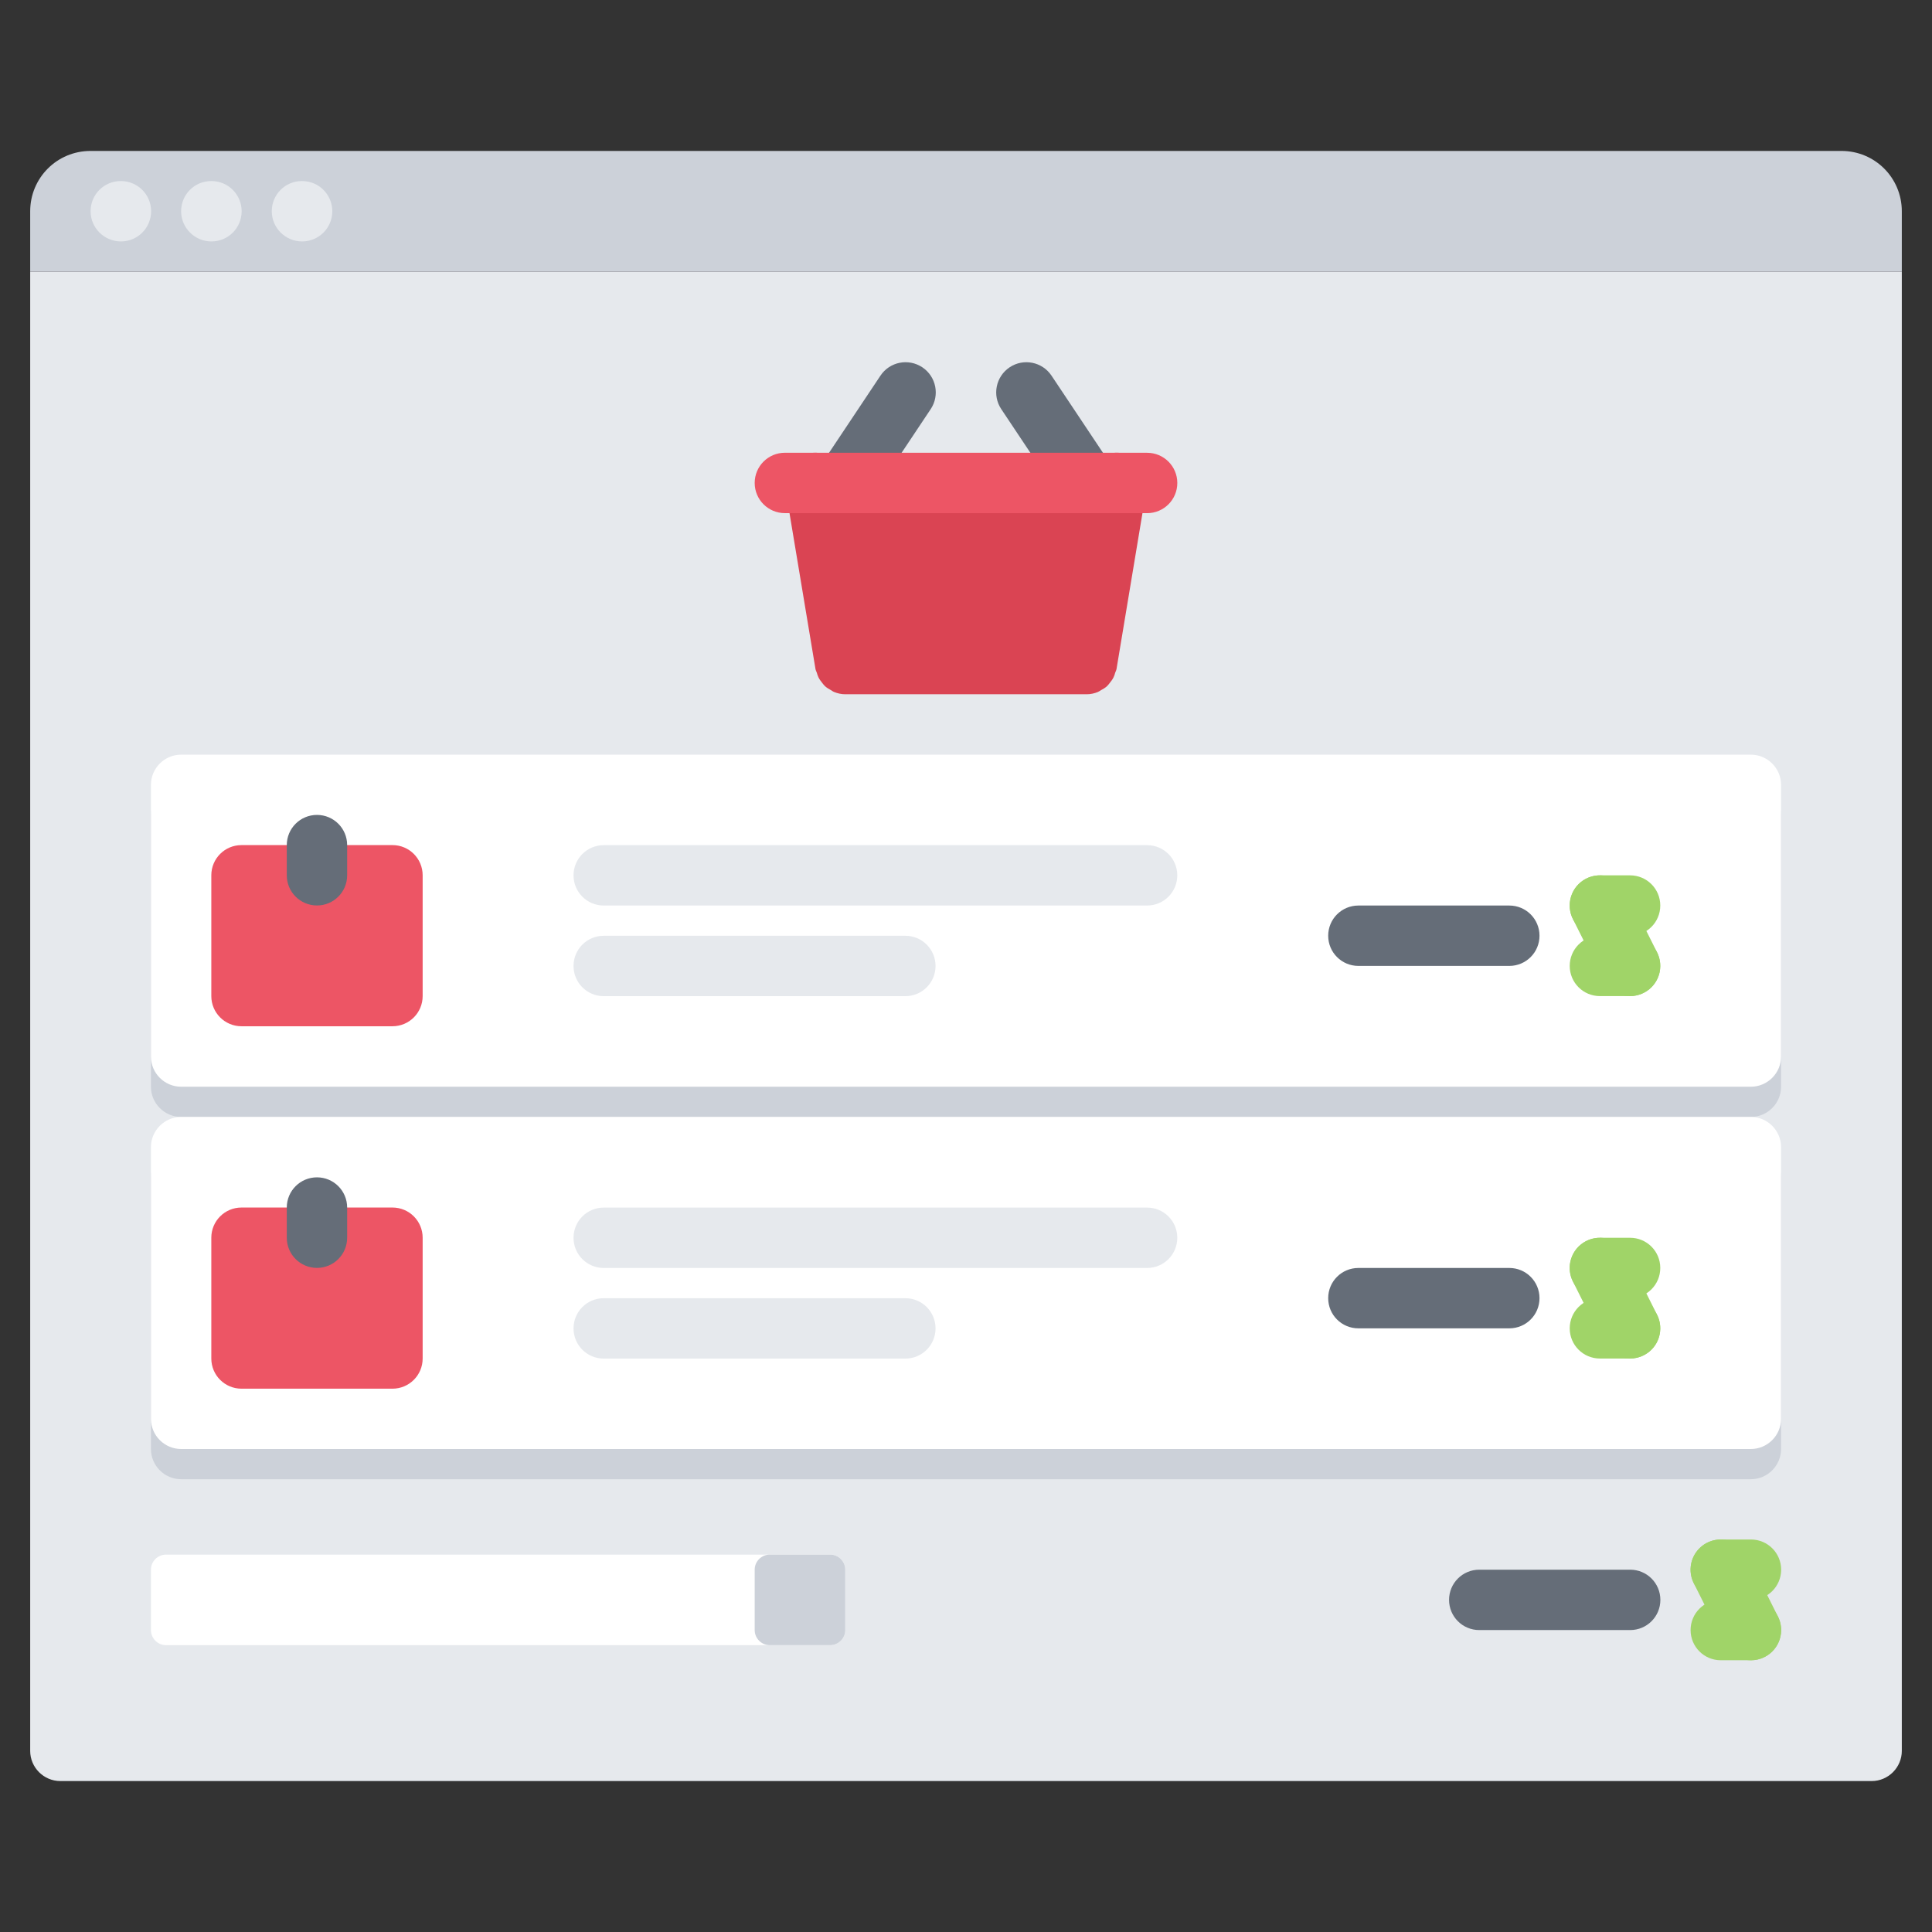
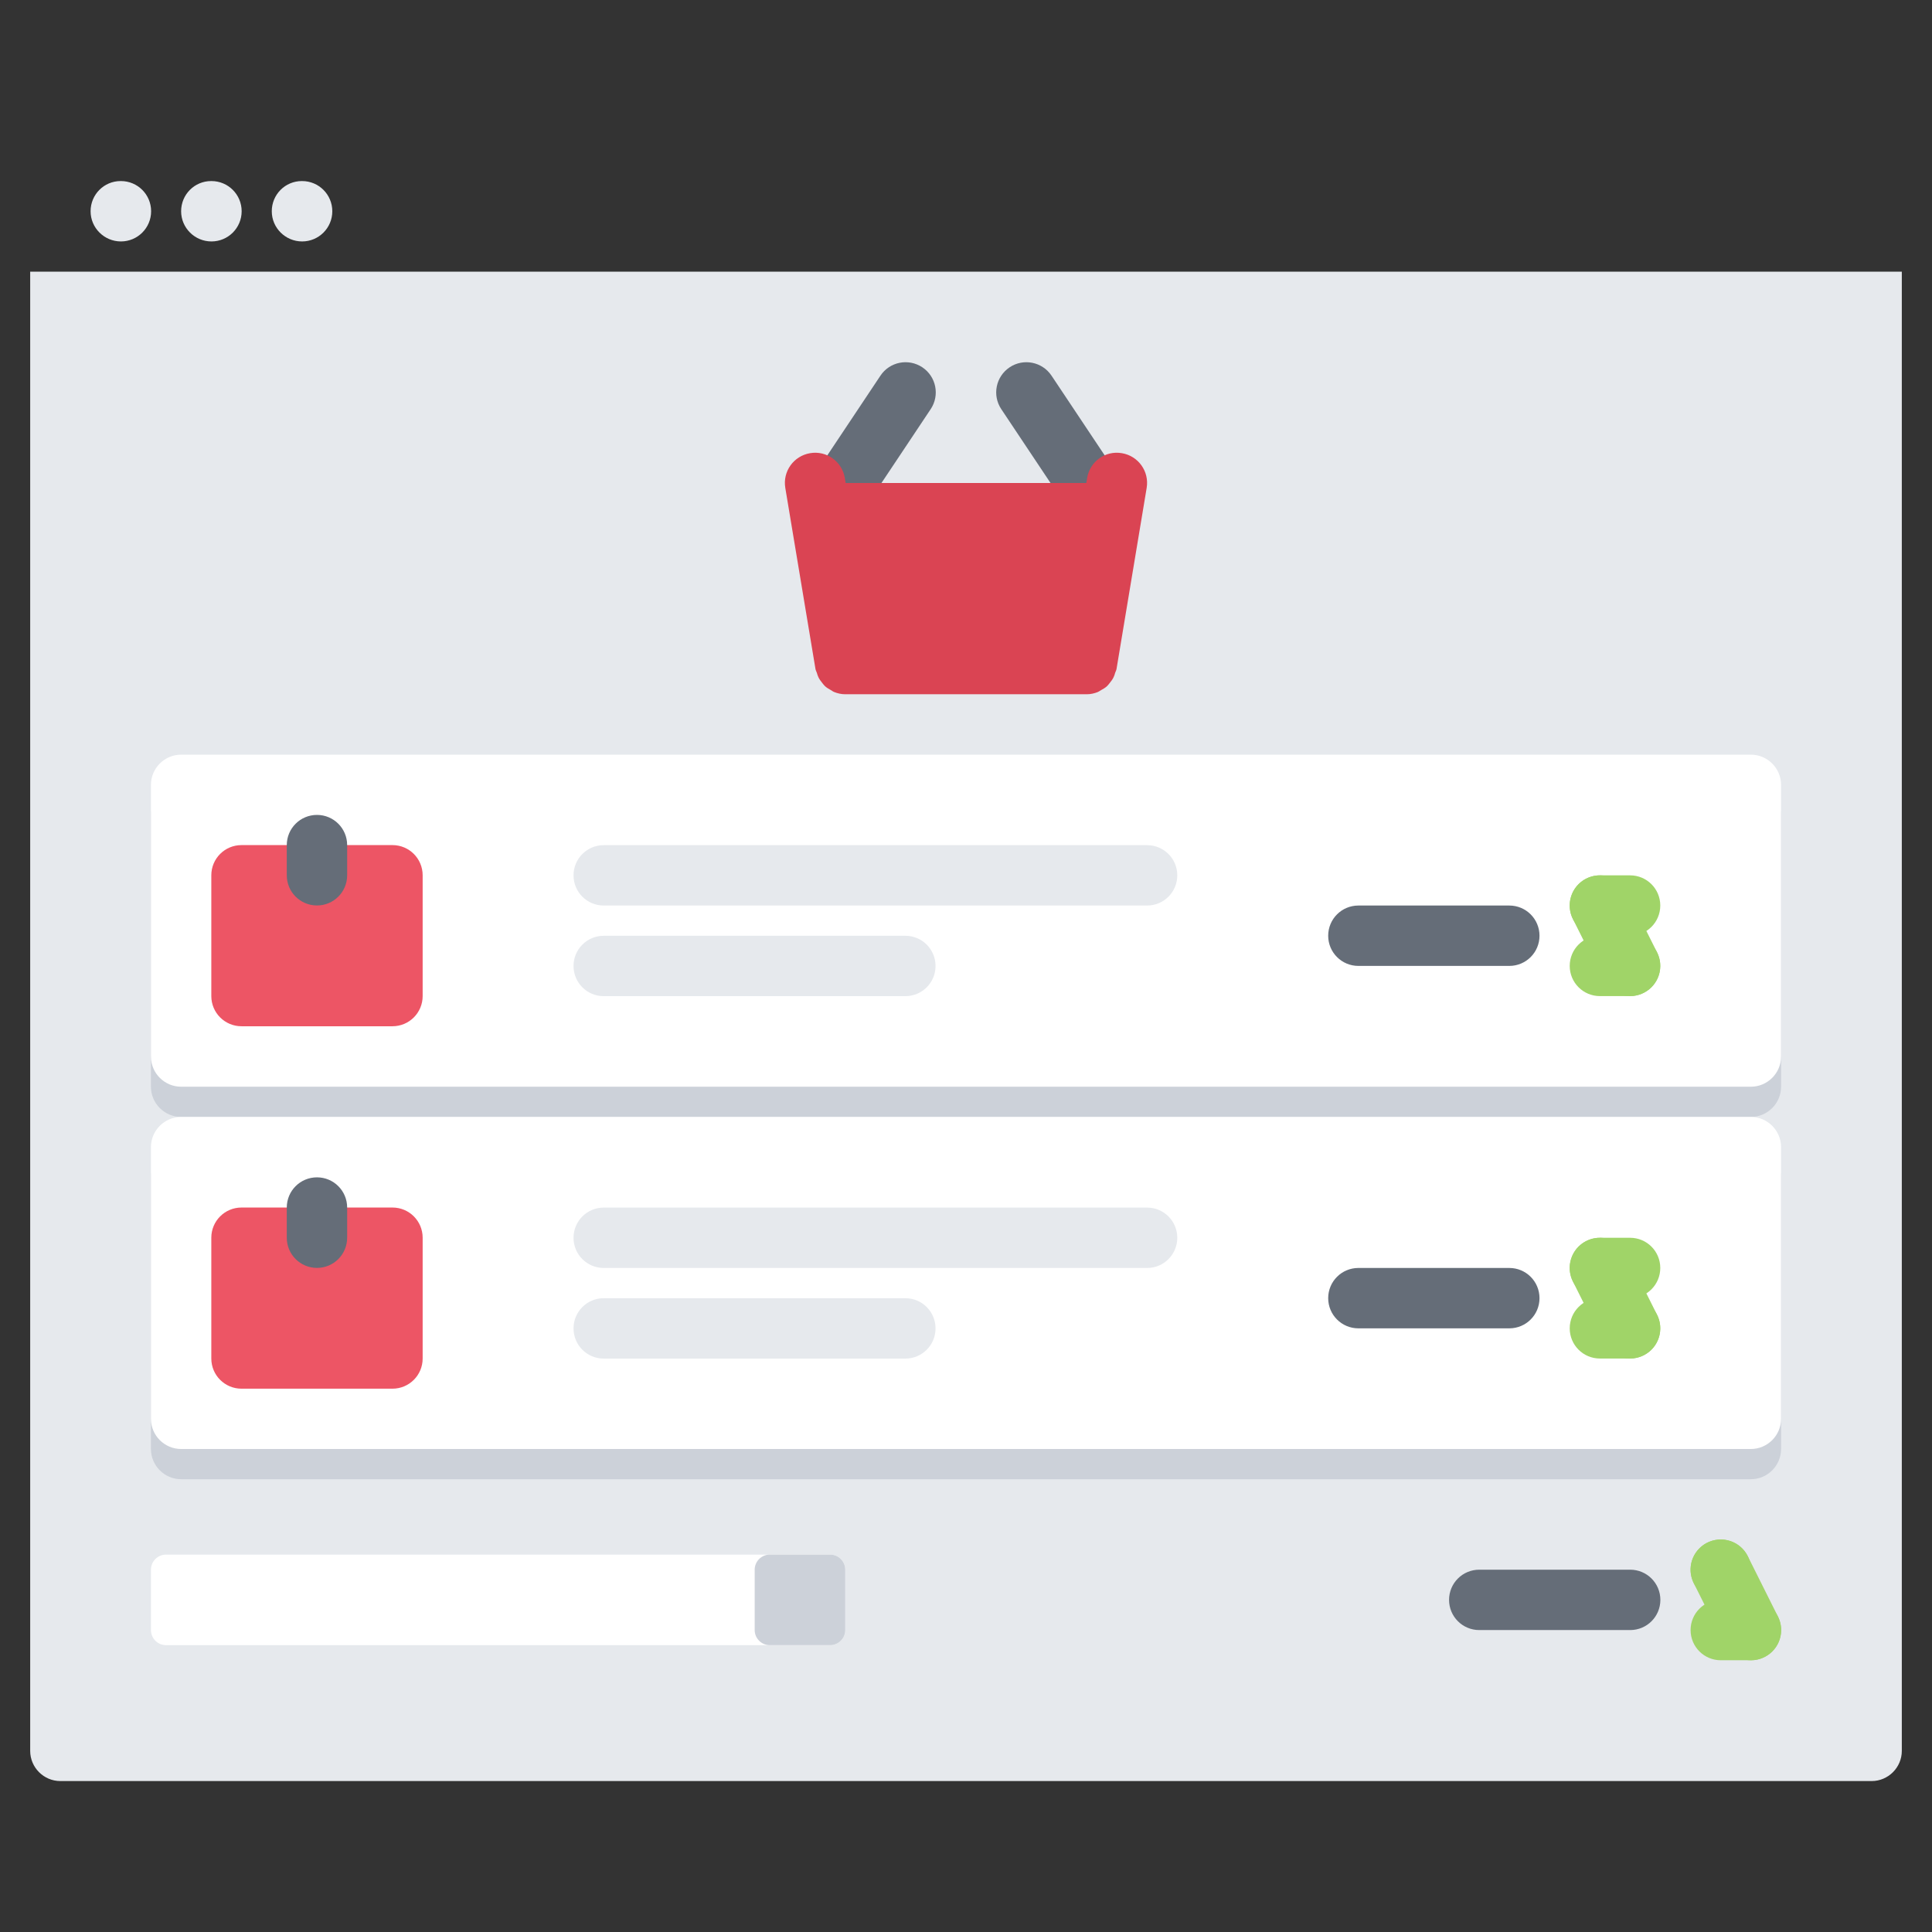
<svg xmlns="http://www.w3.org/2000/svg" version="1.1" id="icons" x="0px" y="0px" width="64px" height="64px" viewBox="0 0 64 64" enable-background="new 0 0 64 64" xml:space="preserve">
  <rect x="0" y="0" width="64" height="64" fill="#333333" stroke="none" />
  <g>
    <g>
      <path fill="#E6E9ED" d="M1,58c0,0.55,0.45,1,1,1h60c0.55,0,1-0.45,1-1V9H1V58z" />
-       <path fill="#CCD1D9" d="M63,7v2H1V7c0-1.109,0.89-2,2-2h58C62.11,5,63,5.891,63,7z" />
      <g>
        <path fill="#E6E9ED" d="M4.006,5.998h-0.01c-0.552,0-0.995,0.447-0.995,1c0,0.552,0.453,1,1.005,1c0.553,0,1-0.448,1-1     C5.006,6.445,4.559,5.998,4.006,5.998z" />
        <path fill="#E6E9ED" d="M7.005,5.998h-0.01C6.442,5.998,6,6.445,6,6.998c0,0.552,0.452,1,1.005,1s1-0.448,1-1     C8.005,6.445,7.558,5.998,7.005,5.998z" />
        <path fill="#E6E9ED" d="M10.008,5.998h-0.01c-0.552,0-0.995,0.447-0.995,1c0,0.552,0.453,1,1.005,1c0.553,0,1-0.448,1-1     C11.008,6.445,10.561,5.998,10.008,5.998z" />
      </g>
    </g>
    <path fill="#FFFFFF" d="M27.5,51.498c0.275,0,0.5,0.225,0.5,0.5v2c0,0.275-0.225,0.5-0.5,0.5h-22c-0.275,0-0.5-0.225-0.5-0.5v-2   c0-0.275,0.225-0.5,0.5-0.5H27.5z" />
    <g>
      <g>
        <path fill="#CCD1D9" d="M6,26c-0.55,0-1,0.45-1,1v9c0,0.55,0.45,1,1,1h52c0.55,0,1-0.45,1-1v-9c0-0.55-0.45-1-1-1H6z" />
      </g>
      <g>
        <path fill="#CCD1D9" d="M5,48.001c0,0.55,0.45,1,1,1h52c0.55,0,1-0.45,1-1v-9c0-0.55-0.45-1-1-1H6c-0.55,0-1,0.45-1,1V48.001z" />
      </g>
    </g>
    <g>
      <g>
        <path fill="#FFFFFF" d="M6,24.999c-0.55,0-1,0.45-1,1v9c0,0.55,0.45,1,1,1h52c0.55,0,1-0.45,1-1v-9c0-0.55-0.45-1-1-1H6z" />
      </g>
      <g>
        <path fill="#FFFFFF" d="M5,47c0,0.55,0.45,1,1,1h52c0.55,0,1-0.45,1-1v-9c0-0.55-0.45-1-1-1H6c-0.55,0-1,0.45-1,1V47z" />
      </g>
    </g>
    <g>
      <path fill="#656D78" d="M27.998,16.998c-0.19,0-0.383-0.055-0.554-0.168c-0.46-0.307-0.584-0.927-0.277-1.387l1.999-2.999    c0.306-0.46,0.926-0.583,1.387-0.277c0.46,0.307,0.584,0.927,0.277,1.387l-1.999,2.999C28.639,16.842,28.321,16.998,27.998,16.998    z" />
    </g>
    <g>
      <path fill="#656D78" d="M36.002,16.998c-0.323,0-0.641-0.156-0.833-0.445l-2-2.999c-0.307-0.459-0.183-1.08,0.277-1.387    c0.457-0.306,1.08-0.183,1.387,0.277l2,2.999c0.307,0.459,0.183,1.08-0.277,1.387C36.386,16.943,36.192,16.998,36.002,16.998z" />
    </g>
    <path fill="#CCD1D9" d="M27.5,51.498c0.275,0,0.5,0.225,0.5,0.5v2c0,0.275-0.225,0.5-0.5,0.5h-2c-0.275,0-0.5-0.225-0.5-0.5v-2   c0-0.275,0.225-0.5,0.5-0.5H27.5z" />
    <path fill="#DA4453" d="M36.941,22.287c0.014-0.042,0.037-0.079,0.045-0.124l0.999-6.001c0.091-0.545-0.277-1.06-0.822-1.15   c-0.547-0.095-1.061,0.277-1.15,0.822L35.985,16h-7.972l-0.027-0.166c-0.091-0.545-0.605-0.916-1.15-0.822   c-0.545,0.091-0.913,0.605-0.822,1.15l1,6.001c0.008,0.045,0.031,0.082,0.045,0.124c0.016,0.053,0.029,0.103,0.054,0.151   c0.032,0.066,0.075,0.122,0.12,0.179c0.031,0.039,0.059,0.078,0.095,0.112c0.058,0.054,0.125,0.092,0.193,0.13   c0.038,0.021,0.071,0.049,0.112,0.065c0.115,0.046,0.237,0.074,0.366,0.074H28l0,0h8l0,0c0.001,0,0.001,0,0.001,0   c0.129,0,0.251-0.028,0.366-0.074c0.041-0.017,0.074-0.044,0.112-0.065c0.069-0.038,0.136-0.076,0.193-0.13   c0.037-0.034,0.063-0.073,0.095-0.112c0.045-0.057,0.088-0.112,0.12-0.179C36.912,22.391,36.926,22.34,36.941,22.287z" />
    <g>
-       <path fill="#ED5565" d="M38,16.999L38,16.999l-12-0.001c-0.553,0-1-0.448-1-1c0-0.553,0.448-1,1-1l0,0l12,0.001    c0.553,0,1,0.448,1,1C39,16.552,38.552,16.999,38,16.999z" />
-     </g>
+       </g>
    <path fill="#ED5565" d="M13.001,27.995H8c-0.553,0-1,0.447-1,1v4.001c0,0.553,0.447,1,1,1h5.001c0.553,0,1-0.447,1-1v-4.001   C14.001,28.442,13.554,27.995,13.001,27.995z" />
    <g>
      <path fill="#656D78" d="M10.5,29.995c-0.553,0-1-0.447-1-1v-1c0-0.553,0.447-1,1-1s1,0.447,1,1v1    C11.5,29.548,11.053,29.995,10.5,29.995z" />
    </g>
    <g>
      <path fill="#E6E9ED" d="M37.999,29.997h-18c-0.553,0-1-0.447-1-1s0.447-1,1-1h18c0.553,0,1,0.447,1,1S38.552,29.997,37.999,29.997    z" />
    </g>
    <g>
      <path fill="#E6E9ED" d="M29.991,32.999h-9.992c-0.553,0-1-0.447-1-1s0.447-1,1-1h9.992c0.553,0,1,0.447,1,1    S30.544,32.999,29.991,32.999z" />
    </g>
    <g>
      <path fill="#656D78" d="M49.998,31.997h-5c-0.553,0-1-0.447-1-1s0.447-1,1-1h5c0.553,0,1,0.447,1,1S50.551,31.997,49.998,31.997z" />
    </g>
    <g>
      <path fill="#A0D468" d="M53.999,30.997h-1c-0.553,0-1-0.447-1-1s0.447-1,1-1h1c0.553,0,1,0.447,1,1S54.552,30.997,53.999,30.997z" />
    </g>
    <g>
      <path fill="#A0D468" d="M54,32.997c-0.367,0-0.72-0.202-0.896-0.553l-1-2c-0.247-0.494-0.047-1.095,0.447-1.342    c0.494-0.245,1.094-0.047,1.342,0.447l1,2c0.247,0.494,0.047,1.095-0.447,1.342C54.303,32.963,54.15,32.997,54,32.997z" />
    </g>
    <g>
      <path fill="#A0D468" d="M53.999,32.997h-1c-0.553,0-1-0.447-1-1s0.447-1,1-1h1c0.553,0,1,0.447,1,1S54.552,32.997,53.999,32.997z" />
    </g>
    <path fill="#ED5565" d="M13.001,40.001H8c-0.553,0-1,0.447-1,1v4.001c0,0.553,0.447,1,1,1h5.001c0.553,0,1-0.447,1-1v-4.001   C14.001,40.448,13.554,40.001,13.001,40.001z" />
    <g>
      <path fill="#656D78" d="M10.5,42.001c-0.553,0-1-0.447-1-1v-1c0-0.553,0.447-1,1-1s1,0.447,1,1v1    C11.5,41.554,11.053,42.001,10.5,42.001z" />
    </g>
    <g>
      <path fill="#E6E9ED" d="M37.999,42.003h-18c-0.553,0-1-0.447-1-1s0.447-1,1-1h18c0.553,0,1,0.447,1,1S38.552,42.003,37.999,42.003    z" />
    </g>
    <g>
      <path fill="#E6E9ED" d="M29.991,45.005h-9.992c-0.553,0-1-0.447-1-1s0.447-1,1-1h9.992c0.553,0,1,0.447,1,1    S30.544,45.005,29.991,45.005z" />
    </g>
    <g>
      <path fill="#656D78" d="M49.998,44.003h-5c-0.553,0-1-0.447-1-1s0.447-1,1-1h5c0.553,0,1,0.447,1,1S50.551,44.003,49.998,44.003z" />
    </g>
    <g>
      <path fill="#A0D468" d="M53.999,43.003h-1c-0.553,0-1-0.447-1-1s0.447-1,1-1h1c0.553,0,1,0.447,1,1S54.552,43.003,53.999,43.003z" />
    </g>
    <g>
      <path fill="#A0D468" d="M54,45.003c-0.367,0-0.72-0.202-0.896-0.553l-1-2c-0.247-0.494-0.047-1.095,0.447-1.342    c0.494-0.246,1.094-0.047,1.342,0.447l1,2c0.247,0.494,0.047,1.095-0.447,1.342C54.303,44.969,54.15,45.003,54,45.003z" />
    </g>
    <g>
      <path fill="#A0D468" d="M53.999,45.003h-1c-0.553,0-1-0.447-1-1s0.447-1,1-1h1c0.553,0,1,0.447,1,1S54.552,45.003,53.999,45.003z" />
    </g>
    <g>
      <path fill="#656D78" d="M54.002,53.998h-5c-0.553,0-1-0.447-1-1s0.447-1,1-1h5c0.553,0,1,0.447,1,1S54.555,53.998,54.002,53.998z" />
    </g>
    <g>
-       <path fill="#A0D468" d="M58.003,52.998h-1c-0.553,0-1-0.447-1-1s0.447-1,1-1h1c0.553,0,1,0.447,1,1S58.556,52.998,58.003,52.998z" />
+       <path fill="#A0D468" d="M58.003,52.998h-1c-0.553,0-1-0.447-1-1s0.447-1,1-1c0.553,0,1,0.447,1,1S58.556,52.998,58.003,52.998z" />
    </g>
    <g>
      <path fill="#A0D468" d="M58.004,54.998c-0.367,0-0.72-0.202-0.896-0.553l-1-2c-0.247-0.494-0.047-1.095,0.447-1.342    c0.493-0.246,1.094-0.047,1.342,0.447l1,2c0.247,0.494,0.047,1.095-0.447,1.342C58.307,54.964,58.154,54.998,58.004,54.998z" />
    </g>
    <g>
      <path fill="#A0D468" d="M58.003,54.998h-1c-0.553,0-1-0.447-1-1s0.447-1,1-1h1c0.553,0,1,0.447,1,1S58.556,54.998,58.003,54.998z" />
    </g>
  </g>
</svg>